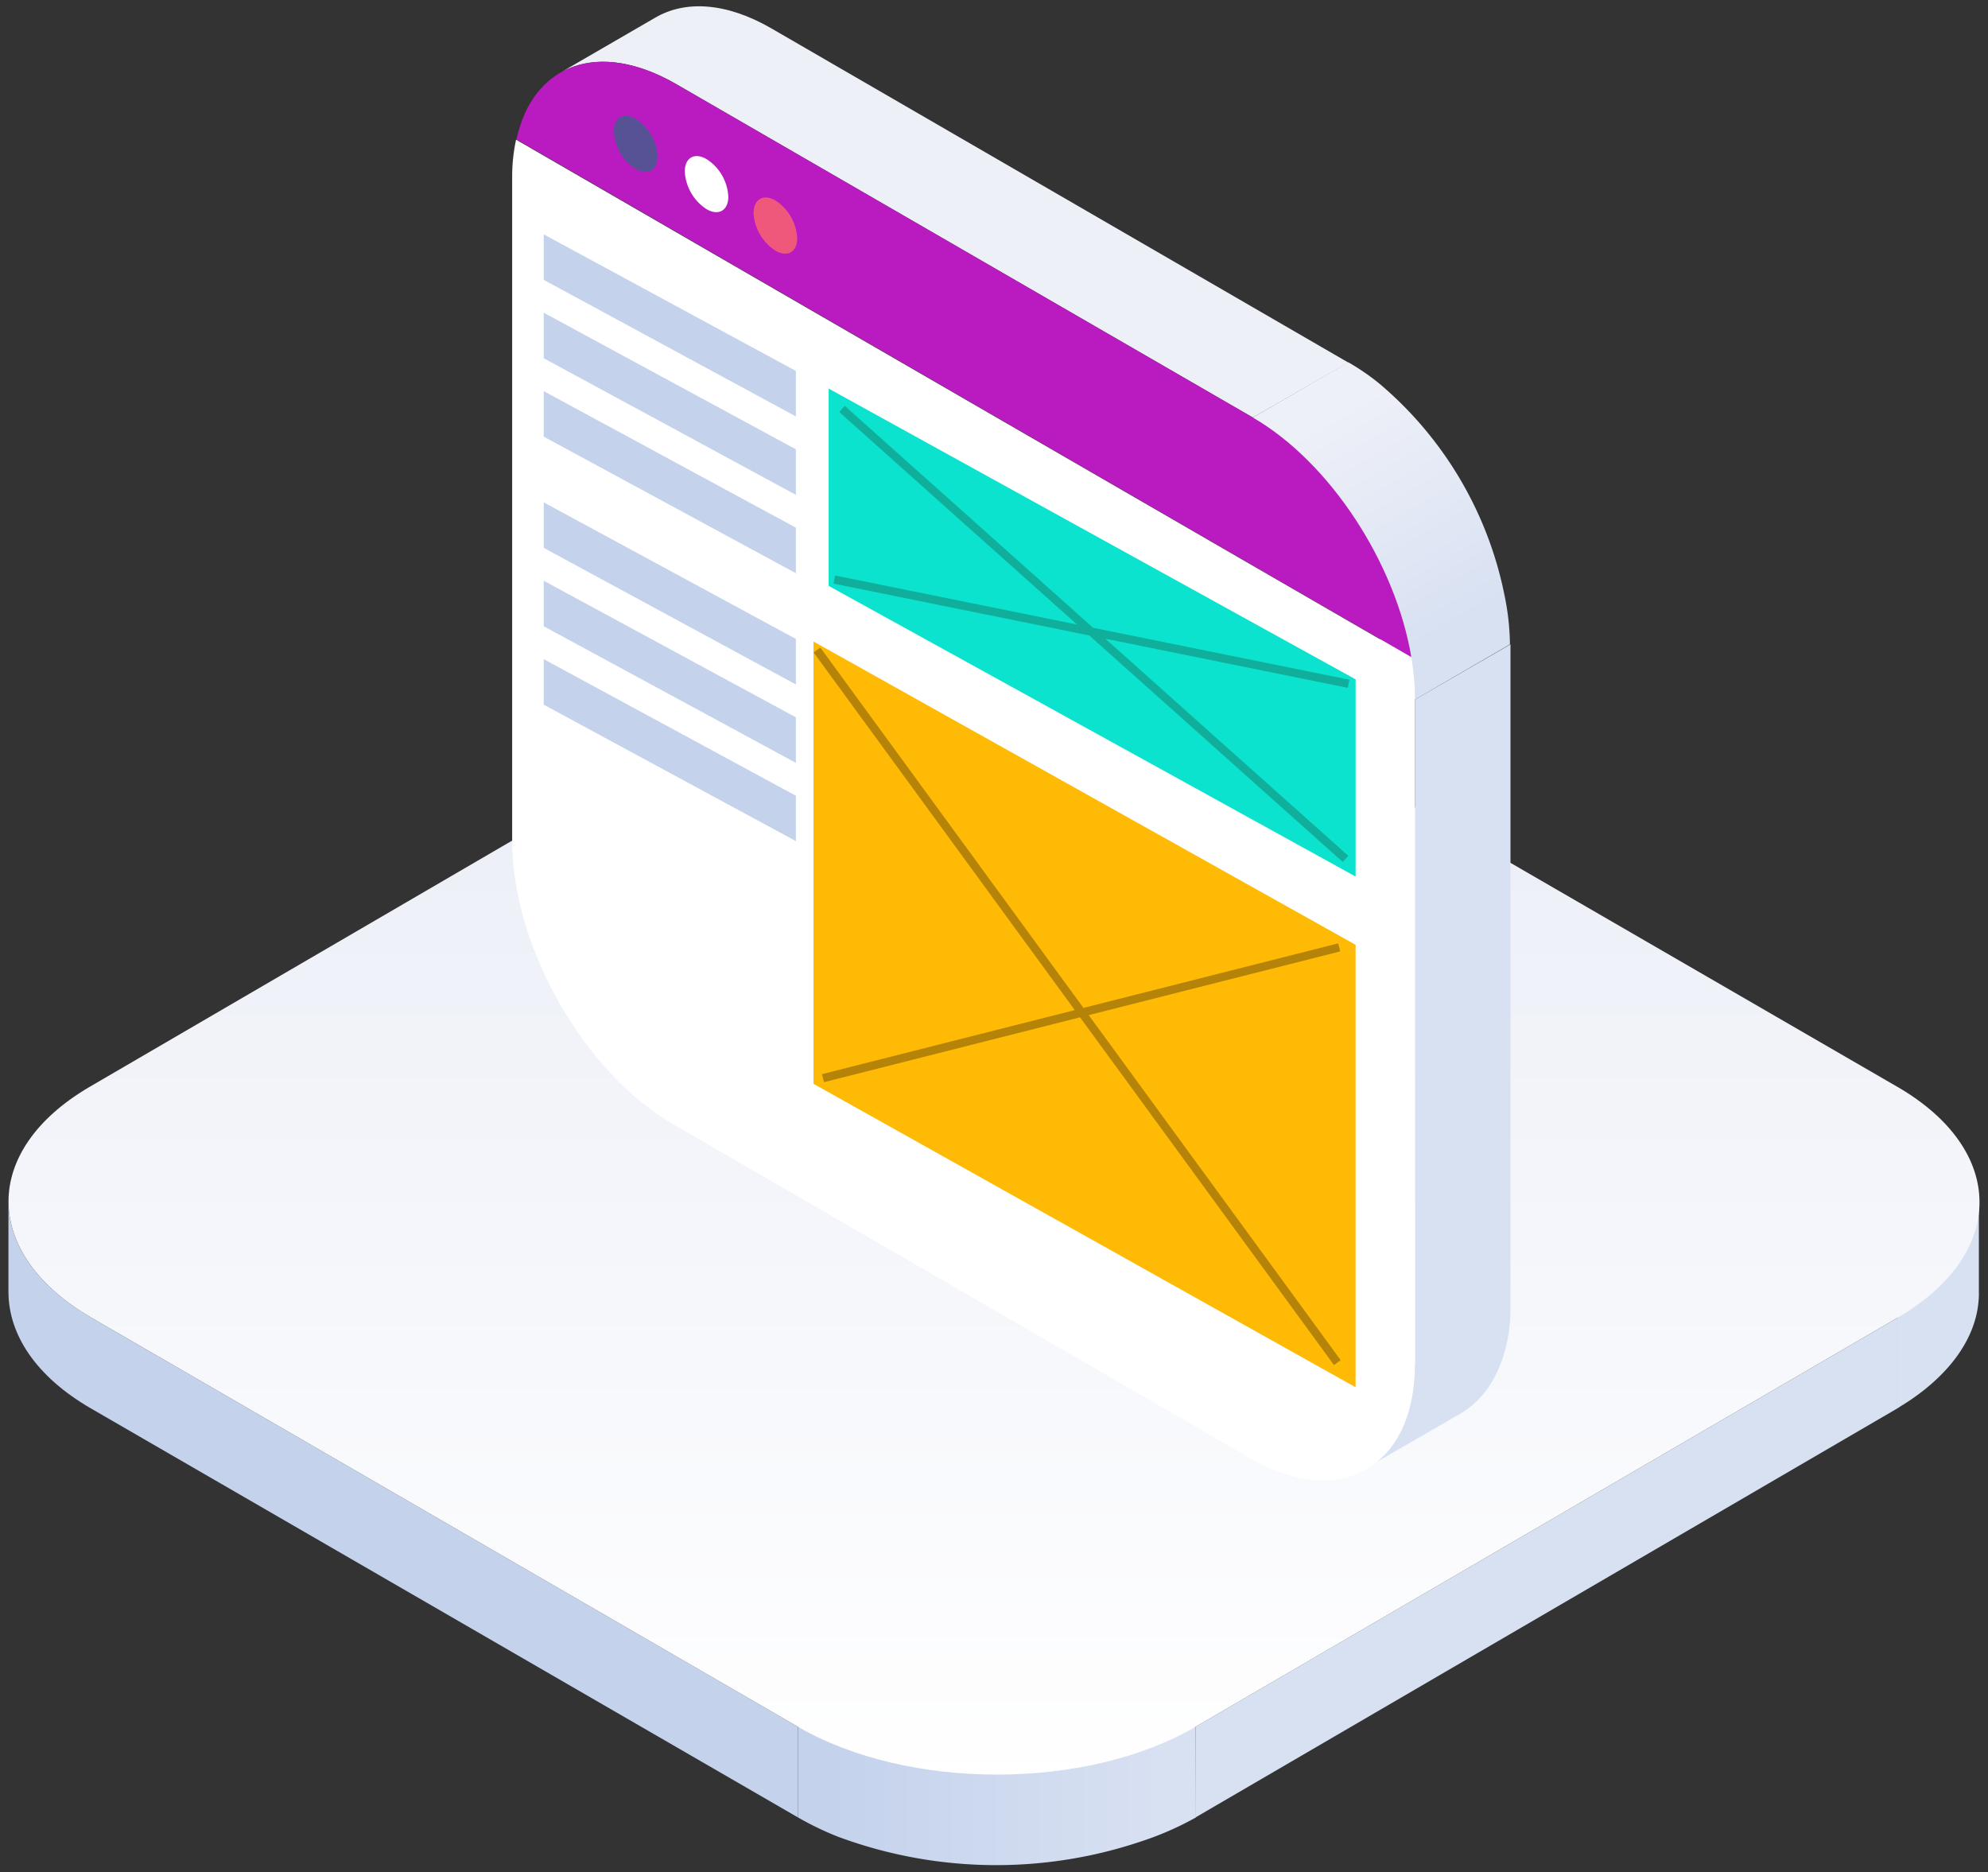
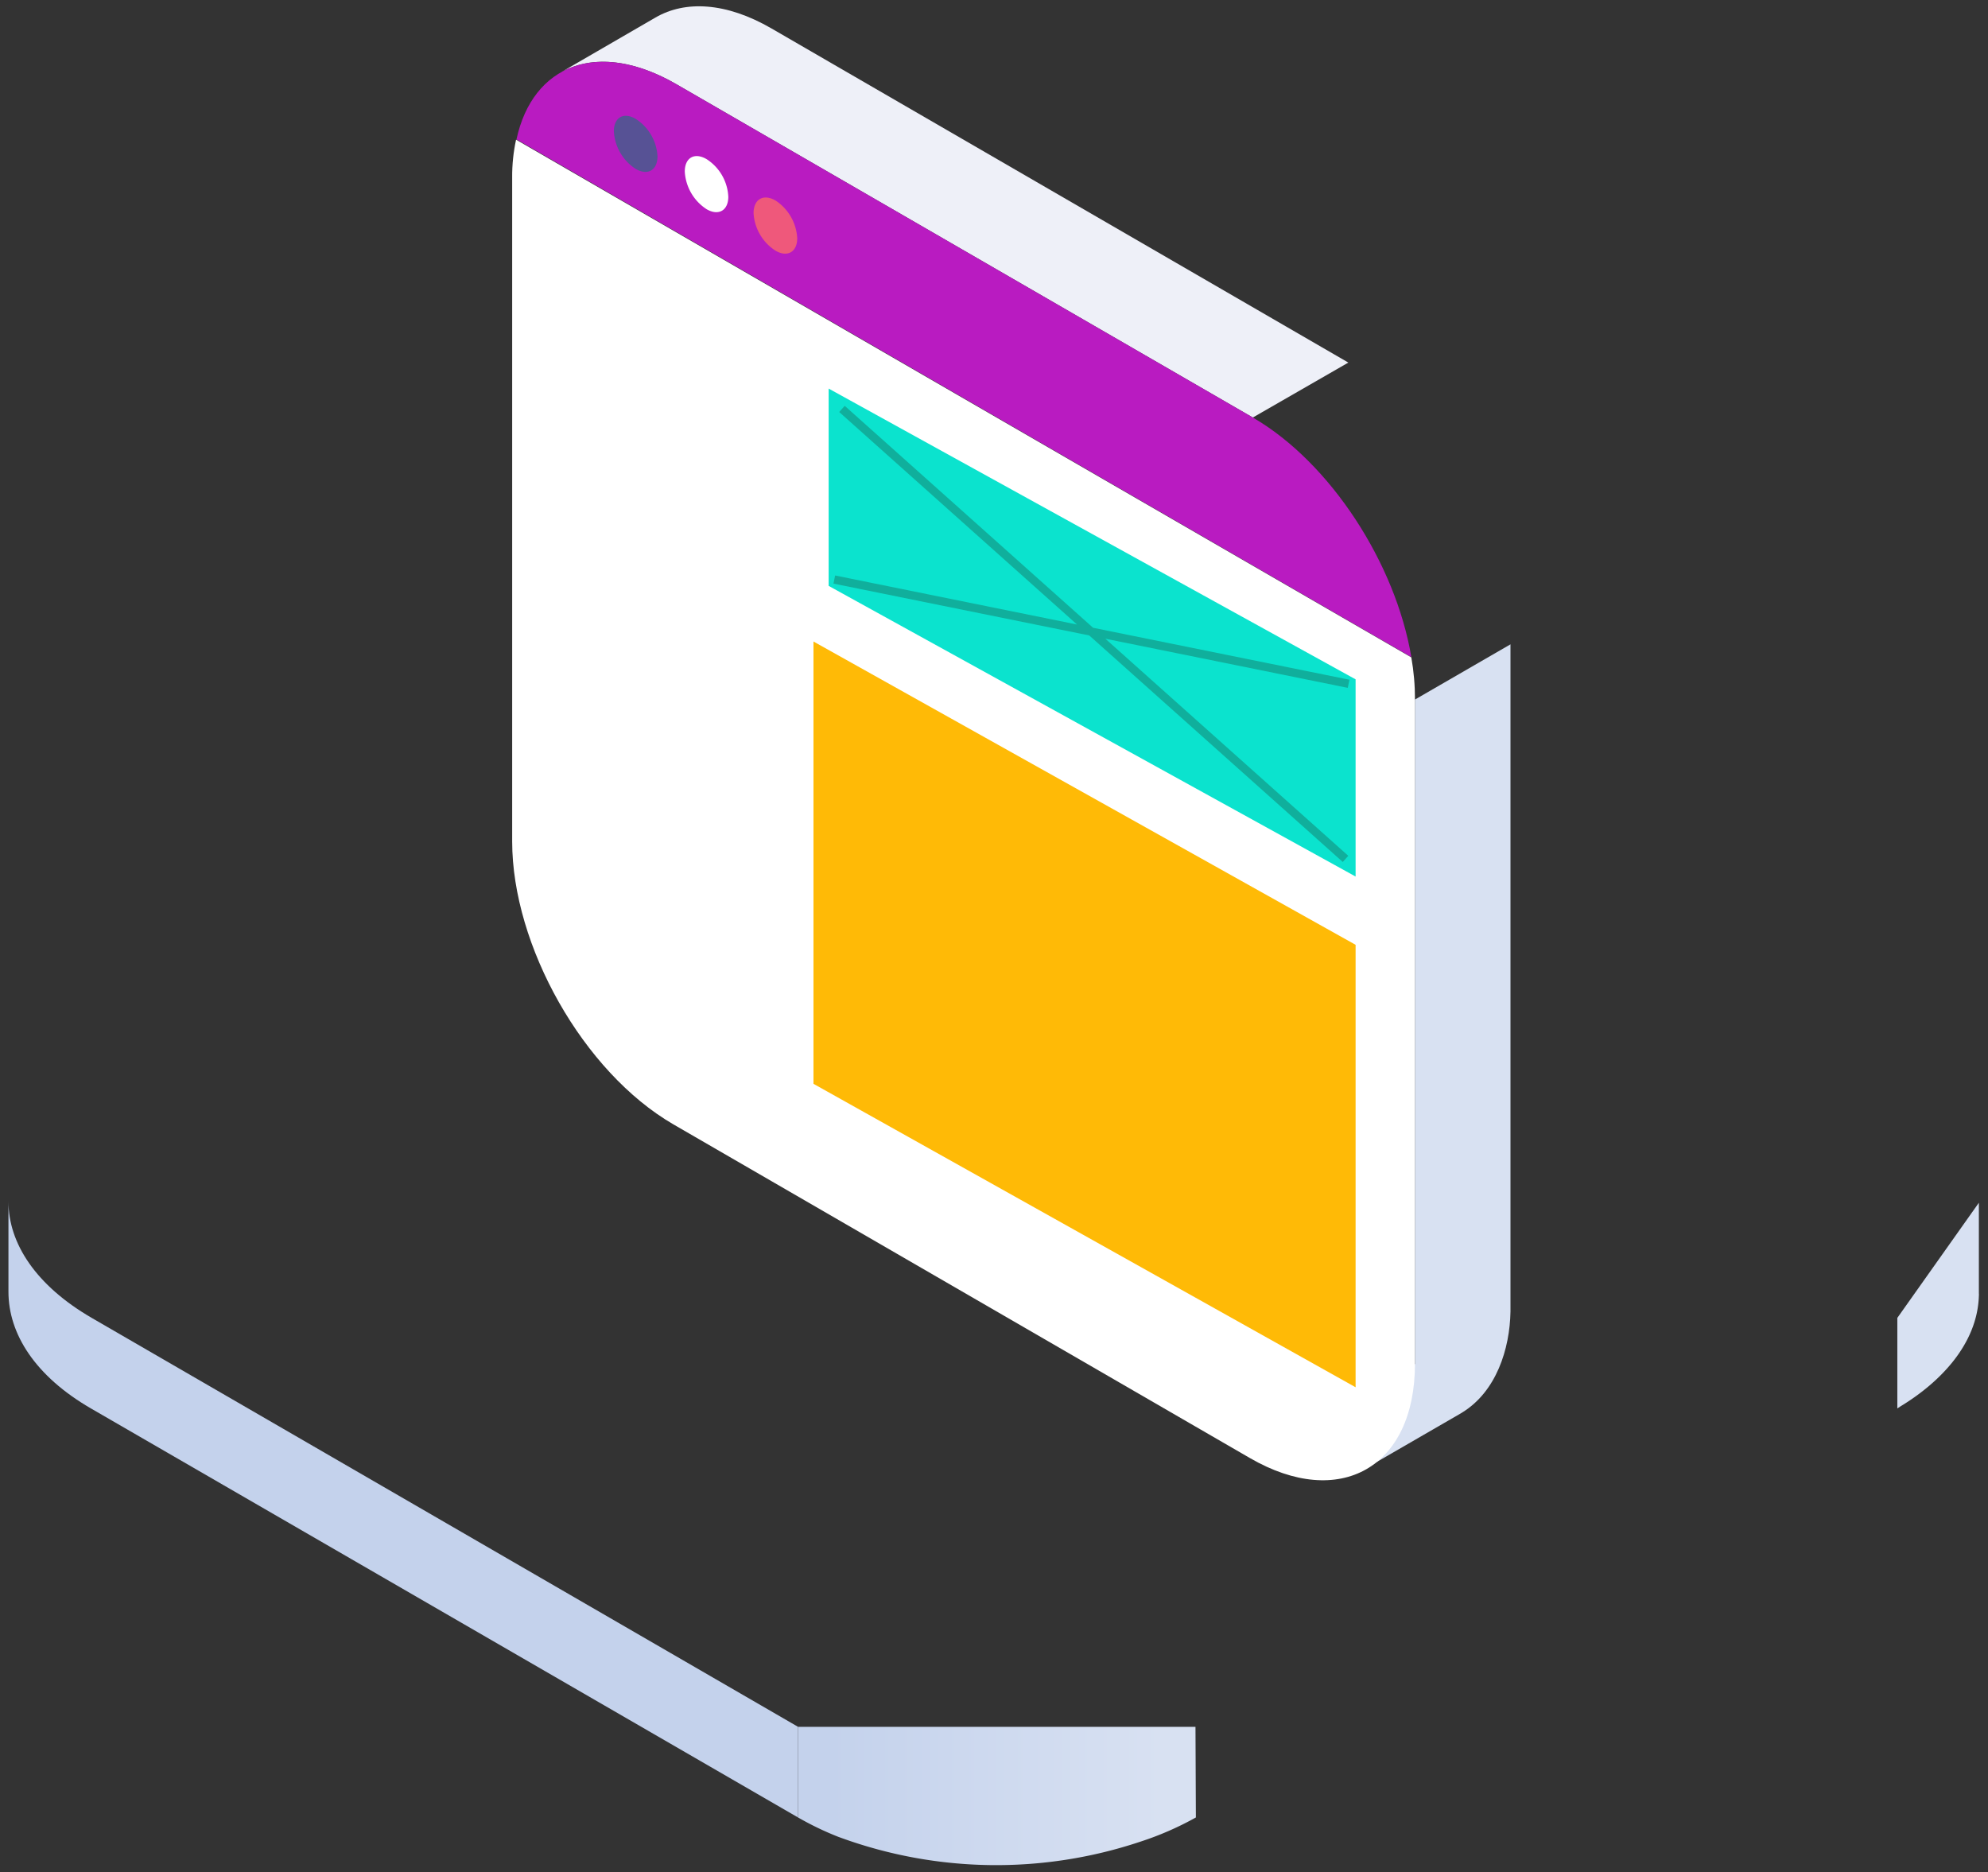
<svg xmlns="http://www.w3.org/2000/svg" width="120" height="113" viewBox="0 0 120 113">
  <rect x="0" y="0" width="120" height="113" fill="#333333" stroke="none" />
  <defs>
    <linearGradient id="a" x1="91.965%" x2="8.508%" y1="50.052%" y2="50.052%">
      <stop offset="0%" stop-color="#C4D2EC" />
      <stop offset="100%" stop-color="#D8E1F2" />
    </linearGradient>
    <linearGradient id="b" x1="50%" x2="50%" y1="100.003%" y2="-.006%">
      <stop offset="0%" stop-color="#FFF" />
      <stop offset="100%" stop-color="#E9ECF6" />
    </linearGradient>
    <linearGradient id="c" x1="61.785%" x2="31.161%" y1="12.072%" y2="81.831%">
      <stop offset="0%" stop-color="#EEF0F8" />
      <stop offset="100%" stop-color="#D8E1F2" />
    </linearGradient>
  </defs>
  <g fill="none" fill-rule="evenodd">
    <g fill-rule="nonzero">
      <path fill="#D8E1F2" d="M114.527 79.547v5.463l.187-.122c2.367-1.43 4.645-3.74 4.735-6.674a.888.888 0 0 0 0-.146v-5.472l-4.922 6.951z" />
-       <path fill="#D8E1F2" d="M72.162 104.228v5.471l42.365-24.689v-5.463z" />
      <path fill="#C4D2EC" d="M5.538 79.547C2.18 77.604.503 75.052.51 72.5v5.471c0 2.545 1.621 5.097 4.978 7.04L48.17 109.7v-5.472L5.538 79.548z" />
      <path fill="url(#a)" d="M47.838 66.833H71.83v5.47c-.781.45-1.594.841-2.433 1.171l-.138.05a27.442 27.442 0 0 1-18.089.243 18.704 18.704 0 0 1-3.356-1.463l.024-5.471z" transform="matrix(-1 0 0 1 120 37.396)" />
-       <path fill="url(#b)" d="M5.49 28.193l42.648-24.69c6.665-3.853 17.44-3.853 24.065 0l42.365 24.69c6.591 3.837 6.559 10.097-.106 13.958L71.83 66.833c-6.633 3.845-17.4 3.845-23.992 0L5.473 42.15c-6.616-3.861-6.616-10.12.016-13.958z" transform="matrix(-1 0 0 1 120 37.396)" />
    </g>
    <path fill="#D8E1F2" fill-rule="nonzero" d="M85.41 82.32V42.224l5.766-3.333v40.273c-.04 2.268-.86 4.82-2.895 6.08l-.105.066-5.765 3.333 3-6.325z" />
    <path fill="#EEF0F8" fill-rule="nonzero" d="M40.824 5.08c-2.74-1.584-5.23-1.73-7.021-.682l5.765-3.341c1.791-1.04 4.256-.927 6.997.658l34.824 20.17-5.765 3.316-34.8-20.12z" />
-     <path fill="url(#c)" fill-rule="nonzero" d="M6.21 42.225L15.998 25.2l-5.765-3.333c-.63.362-1.232.773-1.8 1.228l-.097.081A22.498 22.498 0 0 0 .811 35.908c-.208.981-.32 1.98-.333 2.984l5.733 3.333z" transform="matrix(-1 0 0 1 91.622 0)" />
    <path fill="#B91BC1" fill-rule="nonzero" d="M40.824 5.08l34.8 20.121c4.695 2.724 8.62 8.82 9.568 14.463L31.176 8.414c.973-4.512 4.921-6.065 9.648-3.333z" />
    <path fill="#FFF" fill-rule="nonzero" d="M85.41 82.32c0 6.267-4.548 8.82-9.956 5.69L40.646 67.865c-5.44-3.154-9.73-10.788-9.73-17.072V10.698c-.005-.762.074-1.523.235-2.268l54.04 31.25c.148.84.222 1.692.22 2.545v40.094z" />
    <path fill="#575295" fill-rule="nonzero" d="M38.368 10.194c.73.423 1.313.082 1.321-.748a2.863 2.863 0 0 0-1.313-2.268c-.73-.43-1.322-.097-1.322.748.051.923.54 1.766 1.314 2.268z" />
    <path fill="#FFF" fill-rule="nonzero" d="M42.649 12.625c.721.423 1.313.081 1.313-.748a2.855 2.855 0 0 0-1.305-2.268c-.73-.43-1.322-.097-1.322.748.052.923.54 1.766 1.314 2.268z" />
    <path fill="#EF587B" fill-rule="nonzero" d="M46.808 15.129c.722.423 1.314.081 1.314-.748a2.904 2.904 0 0 0-1.306-2.276c-.73-.423-1.321-.09-1.33.748.05.928.542 1.775 1.322 2.276z" />
    <path fill="#0BE3CE" fill-rule="nonzero" d="M50.019 35.363l31.808 17.544V41.005L50.019 23.454z" />
-     <path fill="#C4D2EC" fill-rule="nonzero" d="M32.822 16.893l15.219 8.243V22.39l-15.22-8.244zM32.822 21.624l15.219 8.244V27.12l-15.22-8.243zM32.822 26.356l15.219 8.243v-2.748l-15.22-8.243zM32.822 33.07l15.219 8.244v-2.748l-15.22-8.243zM32.822 37.802l15.219 8.243v-2.747l-15.22-8.244zM32.822 42.534l15.219 8.235v-2.74l-15.22-8.243z" />
    <path fill="#FFBA06" fill-rule="nonzero" d="M49.103 65.418l32.724 18.316V57.028L49.103 38.721z" />
    <path stroke="#10AF9C" stroke-width=".5" d="M81.405 41.273L50.36 34.981M81.219 51.842l-30.397-27.16" />
-     <path stroke="#B58308" stroke-width=".5" d="M80.838 57.183l-31.16 7.894M80.724 82.246l-31.41-43.013" />
  </g>
</svg>